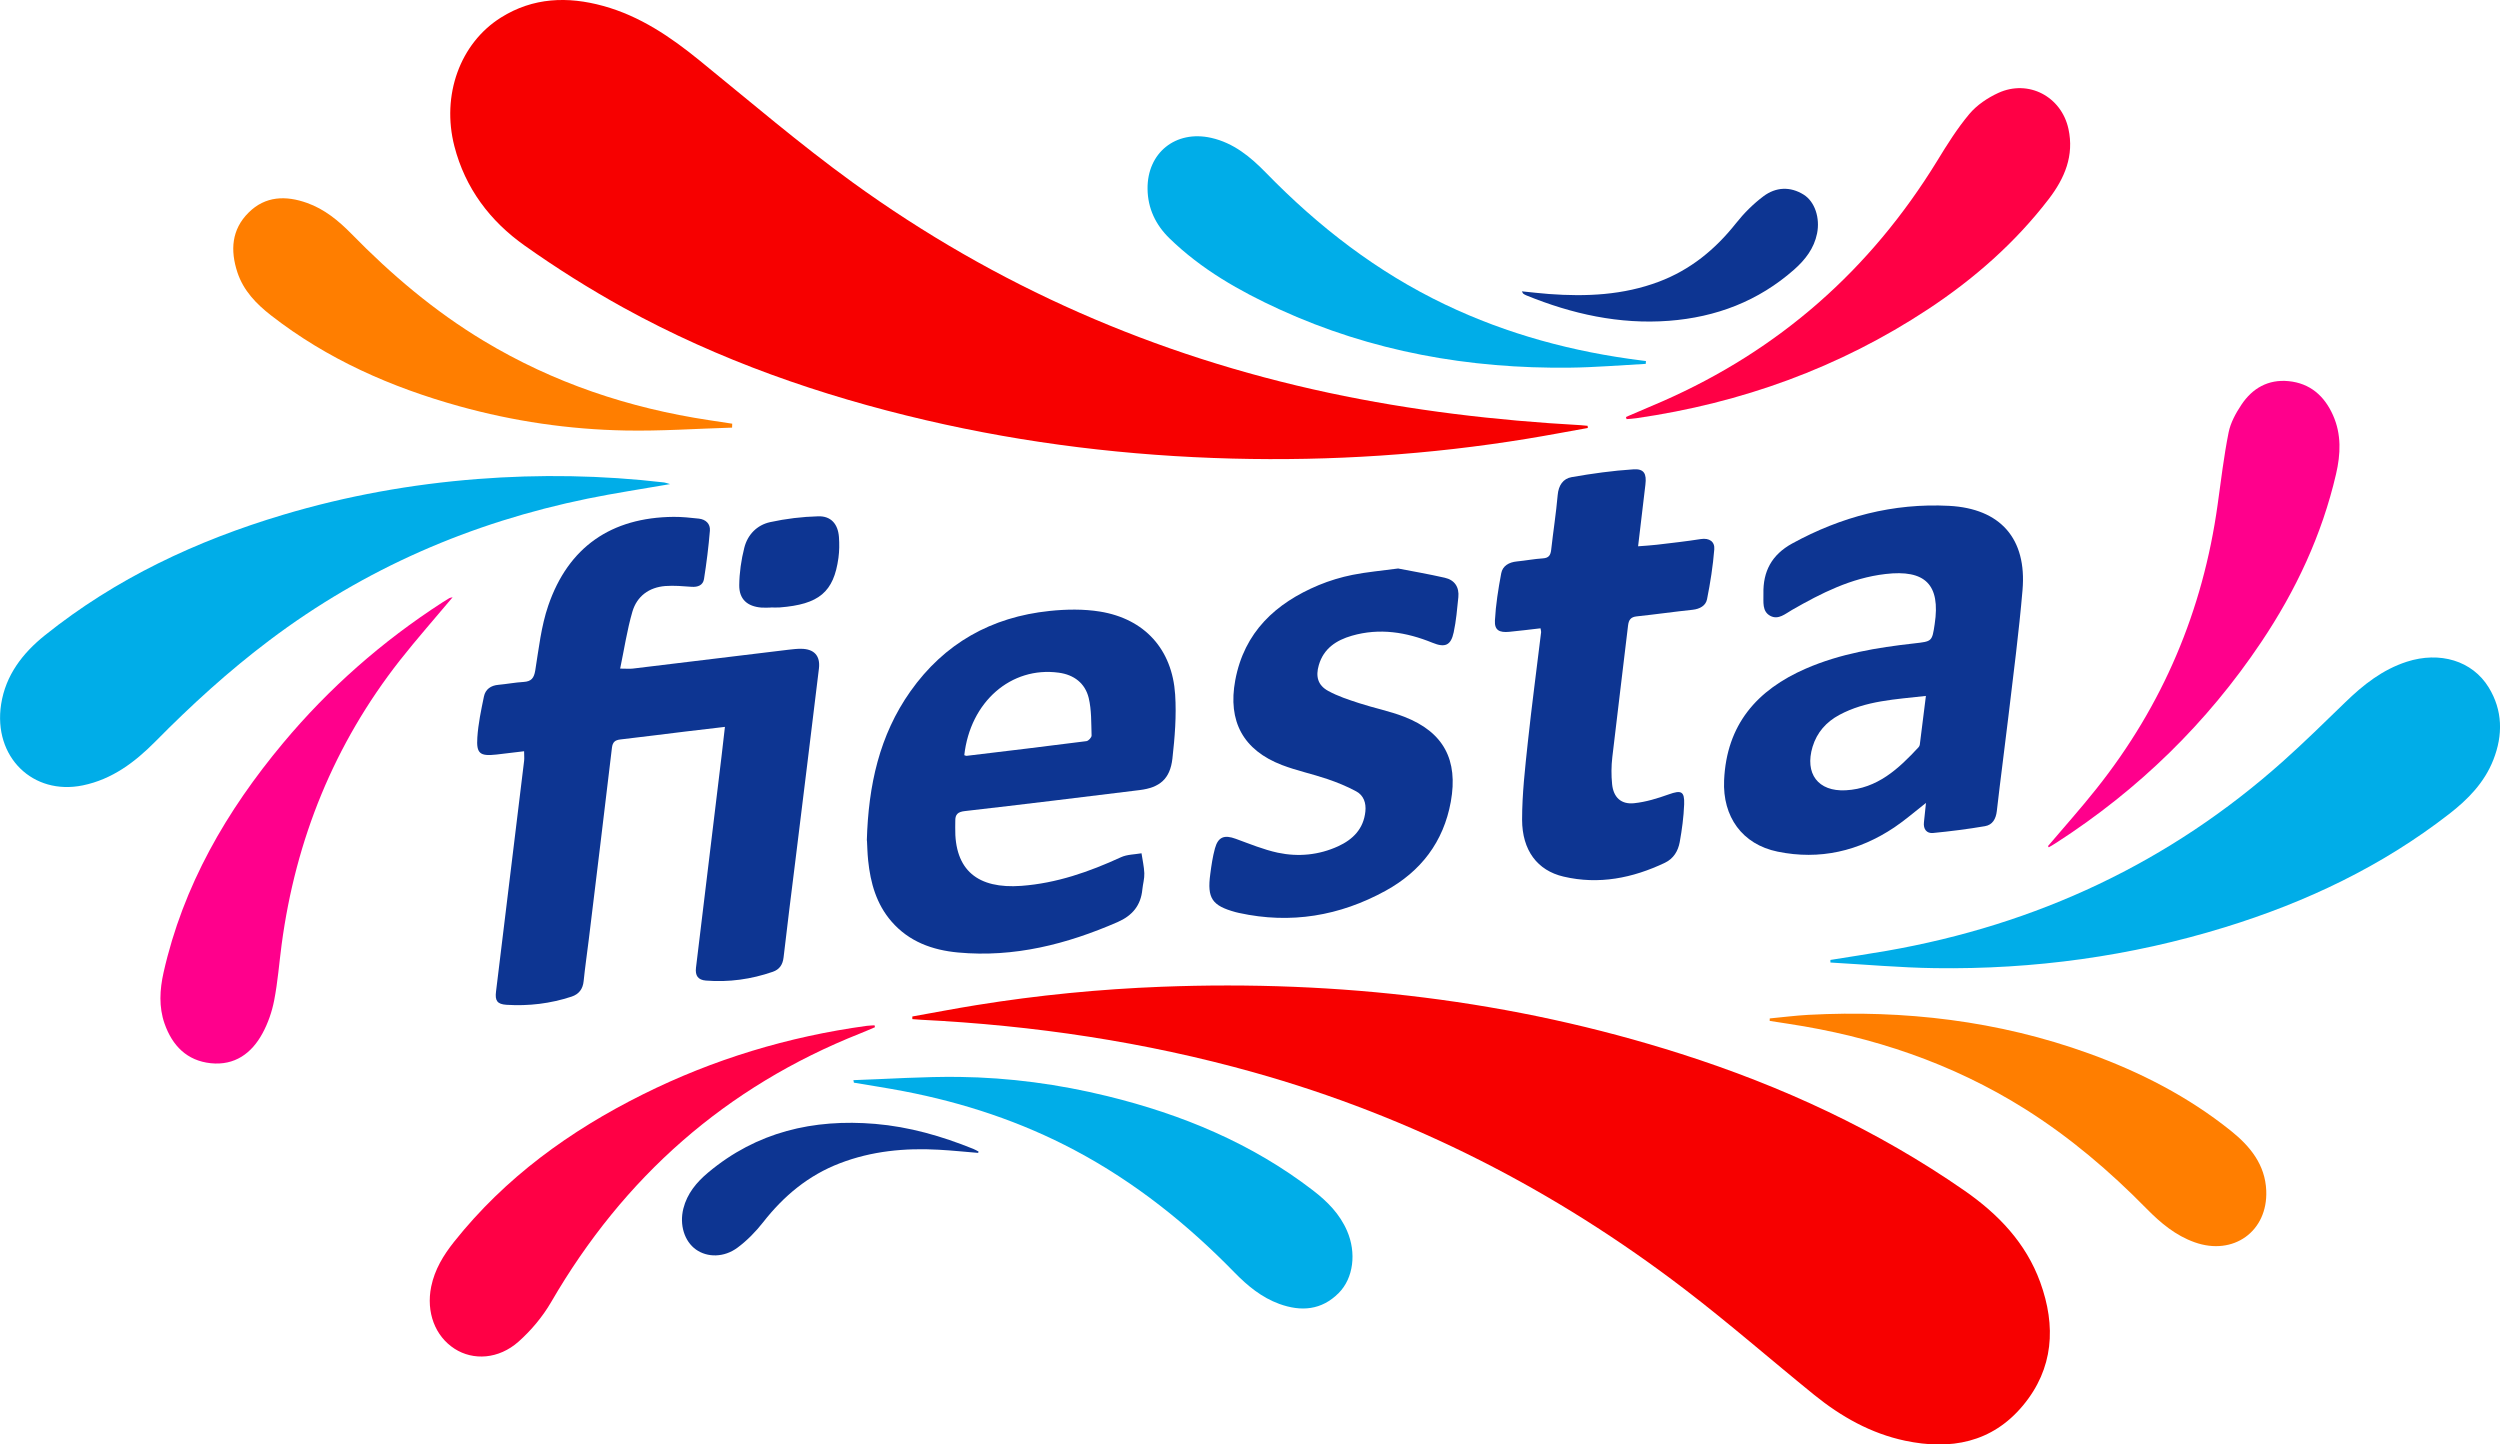
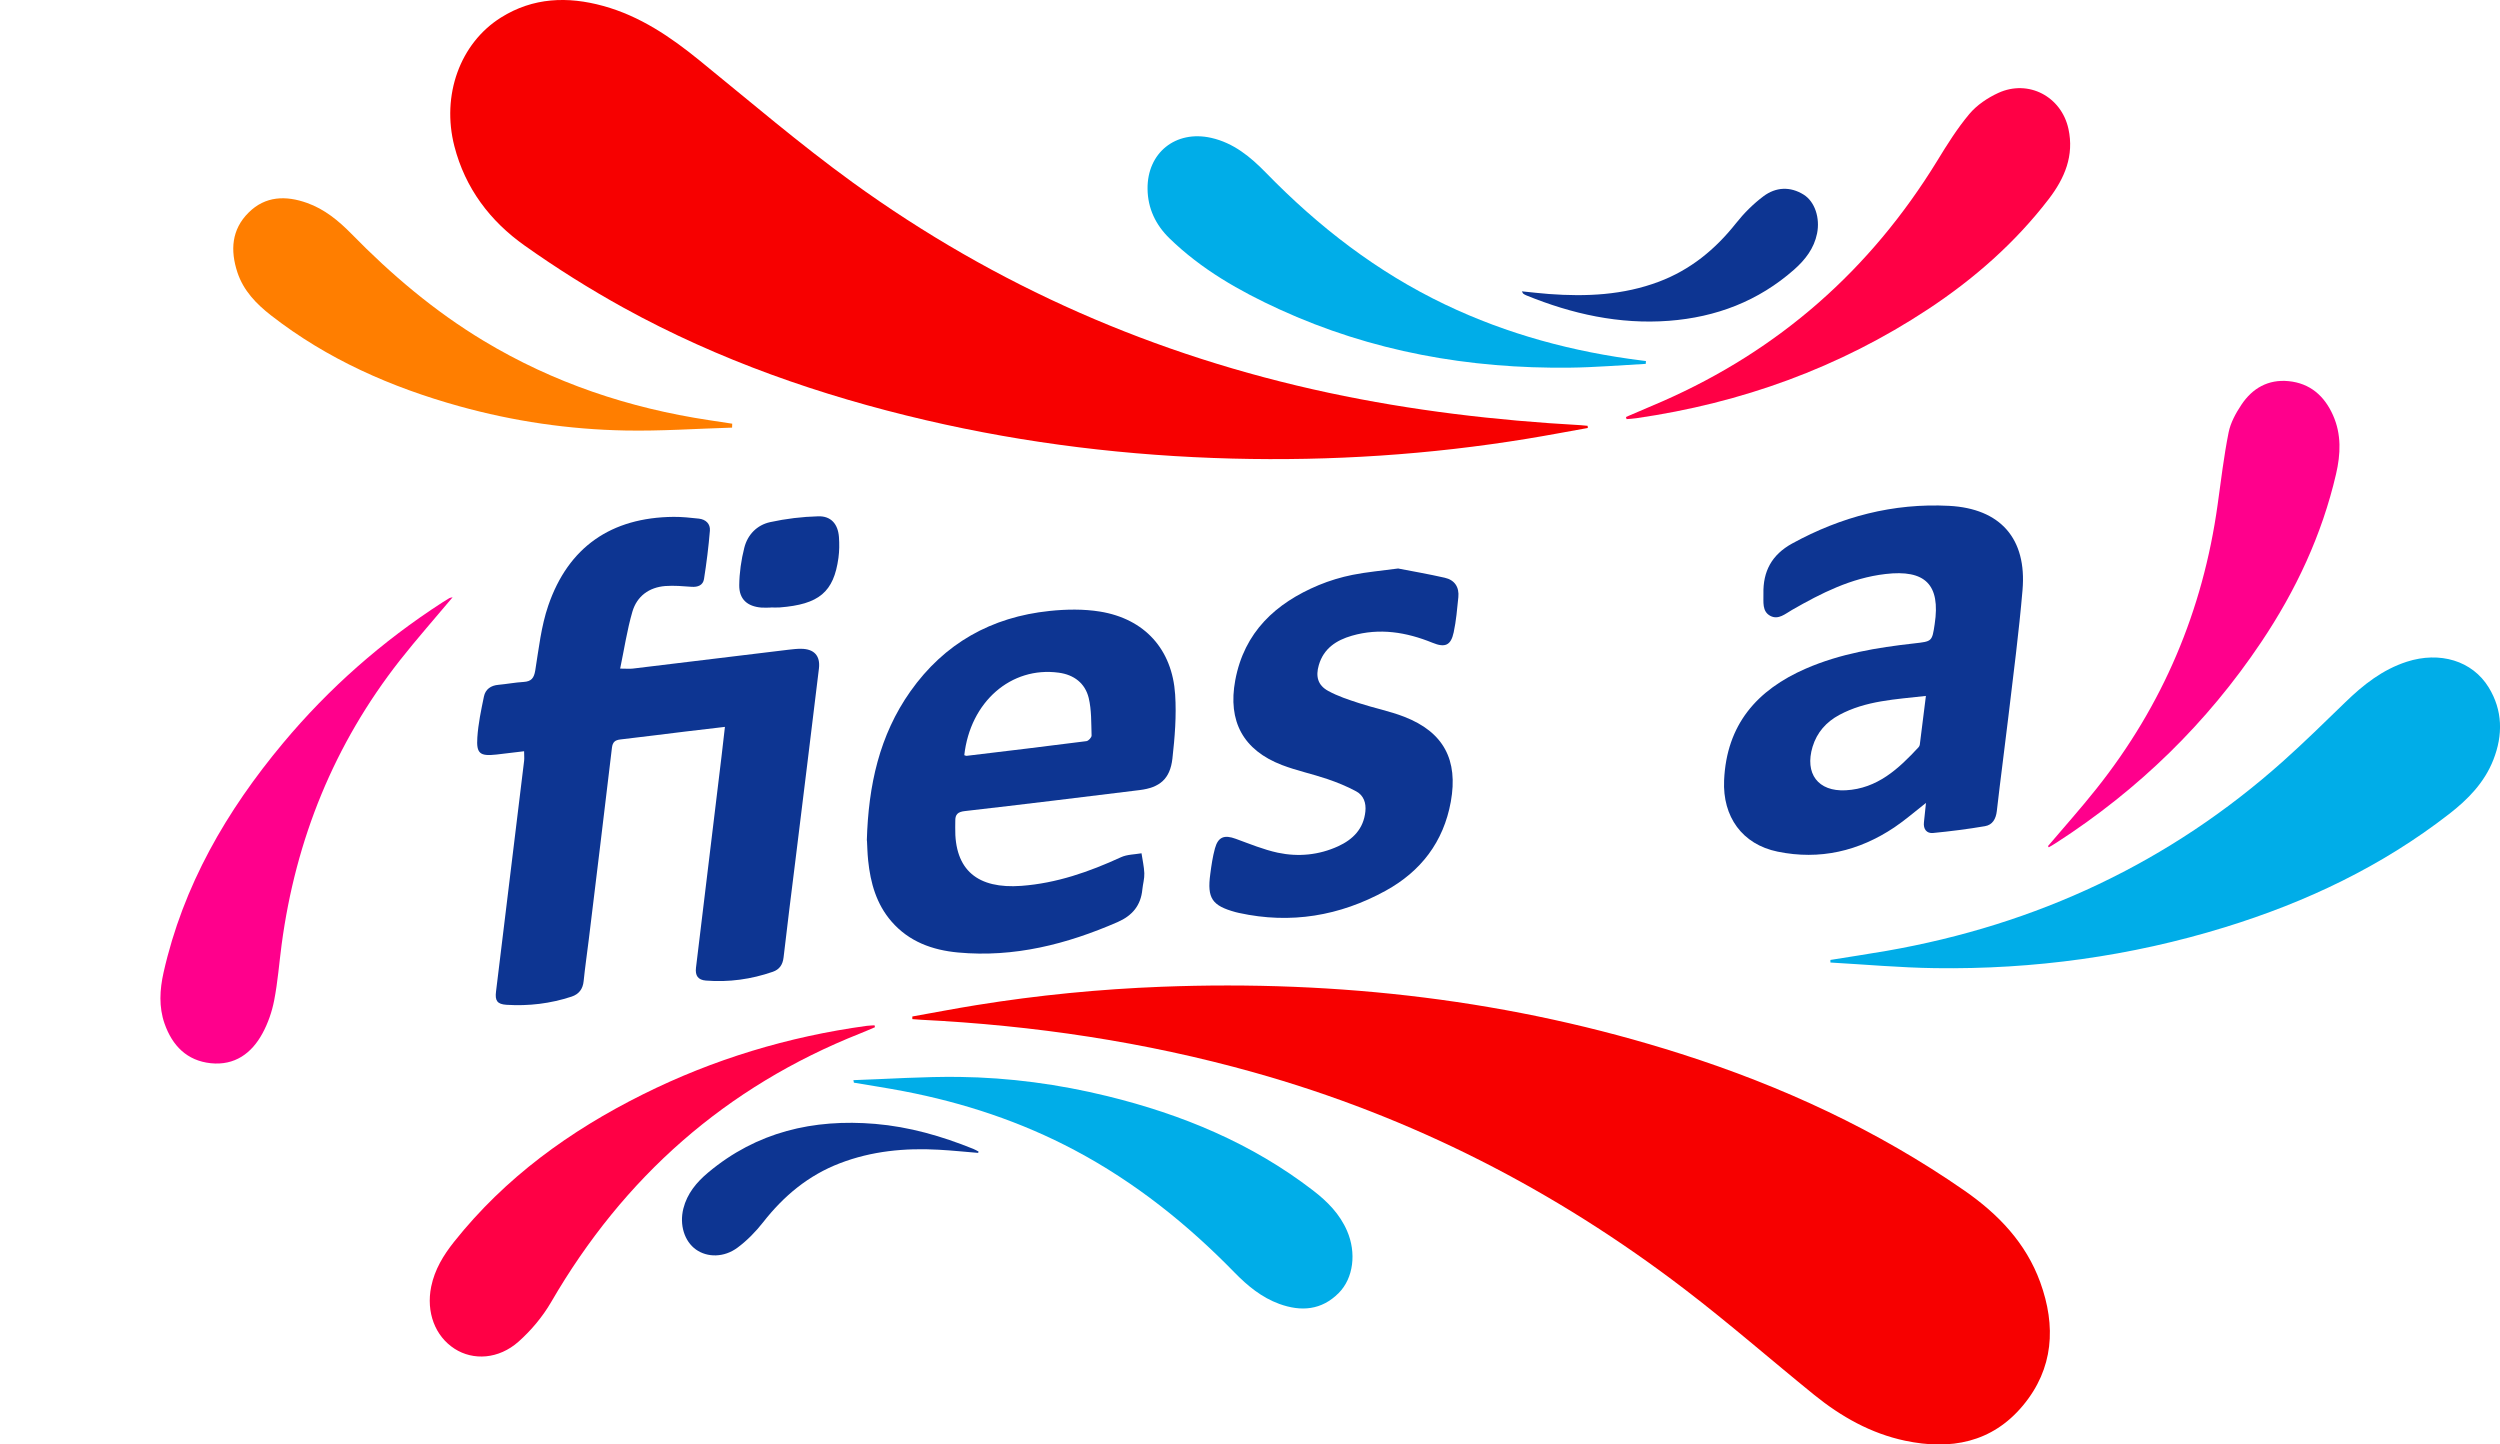
<svg xmlns="http://www.w3.org/2000/svg" id="katman_1" viewBox="0 0 356.04 205.71">
  <defs>
    <style>
      .cls-1 {
        fill: #ff0045;
      }

      .cls-2 {
        fill: #f70000;
      }

      .cls-3 {
        fill: #ff008c;
      }

      .cls-4 {
        fill: #00ade8;
      }

      .cls-5 {
        fill: #ff7e00;
      }

      .cls-6 {
        fill: #0d3592;
      }
    </style>
  </defs>
  <path class="cls-2" d="M129.95,144.76c3.04-.54,6.08-1.13,9.13-1.62,8.73-1.41,17.52-2.27,26.35-2.61,25.19-.96,49.91,1.88,73.98,9.56,14.37,4.59,27.94,10.85,40.37,19.48,4.81,3.34,8.75,7.45,10.78,13.04,2.27,6.25,1.92,12.3-2.46,17.56-4.41,5.3-10.32,6.38-16.79,5.01-4.86-1.03-9.1-3.42-12.93-6.52-6.16-4.99-12.14-10.22-18.43-15.03-18.5-14.16-38.92-24.61-61.4-30.91-15.51-4.35-31.33-6.69-47.4-7.49-.41-.02-.81-.06-1.22-.09,0-.12,0-.24,0-.36Z" />
  <path class="cls-2" d="M226.14,60.95c-2.87.51-5.74,1.06-8.62,1.53-13.91,2.28-27.91,3.19-42,2.83-14.73-.38-29.3-2.12-43.67-5.47-15.01-3.5-29.47-8.54-43-15.99-4.86-2.68-9.58-5.65-14.11-8.86-4.94-3.49-8.49-8.18-10.03-14.17-1.86-7.24.79-14.65,6.63-18.32,4.57-2.87,9.51-3.05,14.58-1.65,5.22,1.44,9.58,4.4,13.73,7.78,7.19,5.84,14.24,11.88,21.73,17.31,20.45,14.82,43.14,24.72,67.85,30,11.83,2.53,23.8,3.94,35.86,4.61.34.02.67.06,1.01.09,0,.1.02.21.03.31Z" />
  <path class="cls-6" d="M103.24,103.52c-2.03.24-3.78.44-5.52.65-3.12.38-6.24.78-9.36,1.14-.77.09-1.11.37-1.21,1.18-1.08,9.11-2.19,18.22-3.3,27.33-.24,1.97-.53,3.93-.73,5.9-.11,1.13-.67,1.86-1.7,2.21-3.02,1-6.14,1.37-9.3,1.17-1.32-.09-1.64-.6-1.48-1.88,1.34-10.95,2.67-21.9,4-32.85.05-.38,0-.77,0-1.38-1.34.16-2.64.32-3.94.47-2.34.26-2.88-.12-2.72-2.44.13-1.96.54-3.91.94-5.83.21-1.02.98-1.57,2.06-1.66,1.2-.11,2.39-.34,3.59-.41,1.1-.07,1.48-.54,1.66-1.65.5-3.1.84-6.28,1.85-9.22,2.86-8.35,8.97-12.56,17.84-12.64,1.2-.01,2.41.12,3.6.25,1,.11,1.66.75,1.58,1.72-.19,2.31-.48,4.61-.84,6.89-.14.88-.88,1.17-1.78,1.1-1.24-.09-2.49-.2-3.72-.11-2.33.18-4.05,1.45-4.7,3.66-.75,2.58-1.15,5.27-1.74,8.1.8,0,1.3.05,1.79,0,7.4-.89,14.8-1.79,22.2-2.69.6-.07,1.2-.14,1.8-.13,1.83.02,2.73.99,2.52,2.79-1.11,9.2-2.25,18.39-3.38,27.58-.56,4.53-1.14,9.06-1.66,13.6-.12,1.03-.6,1.71-1.53,2.03-3.09,1.07-6.27,1.51-9.53,1.25-1.12-.09-1.55-.7-1.41-1.84,1.22-10.01,2.43-20.02,3.63-30.03.16-1.32.3-2.63.49-4.25Z" />
-   <path class="cls-4" d="M95.4,68.95c-4.02.7-7.88,1.28-11.7,2.06-16.59,3.4-31.77,9.95-45.33,20.18-5.8,4.37-11.14,9.24-16.23,14.4-2.92,2.95-6.16,5.4-10.35,6.26-7.1,1.46-12.79-4.05-11.63-11.55.64-4.14,3.06-7.28,6.23-9.82,10.1-8.1,21.59-13.48,33.94-17.17,9.04-2.7,18.28-4.36,27.67-5.09,8.87-.69,17.74-.54,26.59.49.23.03.46.13.83.23Z" />
  <path class="cls-4" d="M260.68,136.71c2.66-.43,5.33-.83,7.99-1.29,21.37-3.73,40.3-12.55,56.51-27.04,3.02-2.7,5.91-5.54,8.82-8.36,2.56-2.49,5.31-4.66,8.77-5.78,4.68-1.51,9.32-.16,11.66,3.66,2,3.26,2.05,6.79.66,10.32-1.27,3.23-3.6,5.62-6.3,7.71-9.59,7.45-20.36,12.56-31.91,16.12-13.45,4.15-27.25,6.03-41.31,5.83-4.97-.07-9.93-.52-14.89-.8,0-.12,0-.25,0-.37Z" />
  <path class="cls-6" d="M123.45,119.71c.22-7.87,1.79-14.99,6.2-21.24,4.84-6.85,11.54-10.6,19.82-11.46,2.37-.25,4.85-.29,7.2.09,6.34,1.04,10.27,5.36,10.69,11.81.2,3.02-.05,6.11-.39,9.13-.33,2.88-1.79,4.13-4.67,4.48-8.29,1.02-16.59,2.04-24.89,2.99-1,.11-1.39.48-1.36,1.42,0,.3,0,.6-.01.9-.12,6.15,3.24,8.78,9.41,8.33,5.02-.37,9.67-2,14.2-4.08.87-.4,1.94-.39,2.92-.56.14.95.36,1.89.4,2.84.03.76-.2,1.53-.28,2.3-.21,2.29-1.43,3.74-3.53,4.66-7.26,3.16-14.75,5.07-22.72,4.33-3.65-.34-6.99-1.54-9.48-4.42-2.15-2.48-2.99-5.49-3.32-8.67-.11-1.07-.13-2.15-.17-2.86ZM137.33,107.55c.12.03.24.11.35.09,5.69-.68,11.37-1.36,17.05-2.09.29-.04.74-.53.73-.8-.06-1.79,0-3.63-.41-5.35-.51-2.09-2.09-3.31-4.27-3.6-6.78-.92-12.6,4.14-13.45,11.75Z" />
  <path class="cls-6" d="M274.3,114.34c-1.6,1.25-2.99,2.47-4.51,3.49-5.06,3.39-10.62,4.69-16.62,3.46-5.07-1.04-7.86-4.99-7.63-10.16.35-7.94,4.68-12.88,11.64-15.91,4.92-2.14,10.15-3,15.43-3.59,2.54-.29,2.55-.25,2.92-2.75.85-5.63-1.35-7.8-7.02-7.13-4.89.57-9.12,2.72-13.29,5.11-.96.55-1.94,1.45-3.08.86-1.23-.64-.97-2.02-1-3.15-.07-3.19,1.17-5.56,4.1-7.17,6.98-3.82,14.38-5.77,22.33-5.36,7.31.38,11.1,4.66,10.47,11.99-.51,6.01-1.3,11.99-2.01,17.99-.53,4.49-1.14,8.98-1.65,13.48-.13,1.14-.62,1.98-1.69,2.16-2.45.42-4.92.73-7.39.97-.91.09-1.41-.55-1.3-1.52.09-.88.19-1.76.29-2.76ZM274.29,99.11c-4.38.5-8.56.67-12.35,2.71-1.85,1-3.17,2.47-3.8,4.53-1.15,3.82.77,6.41,4.73,6.2,4.5-.24,7.53-3.07,10.38-6.15.08-.09.14-.23.16-.35.29-2.25.57-4.49.87-6.94Z" />
-   <path class="cls-6" d="M219.4,89.48c-1.55.18-3,.36-4.45.5-1.44.14-2.12-.24-2.05-1.6.12-2.26.48-4.51.9-6.74.2-1.06,1.11-1.57,2.21-1.68,1.24-.12,2.48-.36,3.72-.44.83-.05,1.09-.44,1.18-1.2.29-2.61.7-5.21.93-7.83.12-1.37.77-2.33,1.99-2.54,2.91-.51,5.86-.92,8.8-1.11,1.52-.1,1.89.63,1.7,2.19-.34,2.86-.68,5.72-1.04,8.77.98-.08,1.82-.12,2.65-.22,2.1-.25,4.2-.48,6.28-.81,1.23-.19,2.01.38,1.92,1.46-.19,2.38-.56,4.75-1.03,7.1-.18.93-1.03,1.4-2.05,1.51-2.66.28-5.3.66-7.96.94-.85.09-1.14.48-1.24,1.3-.73,6.25-1.52,12.49-2.24,18.74-.15,1.28-.16,2.59-.03,3.87.19,1.86,1.28,2.89,3.12,2.7,1.68-.17,3.35-.69,4.95-1.26,1.76-.63,2.26-.46,2.19,1.42-.07,1.8-.31,3.6-.63,5.37-.23,1.26-.87,2.36-2.11,2.95-4.6,2.19-9.42,3.15-14.44,1.97-3.73-.87-5.89-3.74-5.9-8.1,0-3.69.43-7.39.82-11.06.56-5.23,1.26-10.44,1.89-15.66.01-.12-.04-.24-.09-.56Z" />
  <path class="cls-6" d="M199.15,80.97c1.91.37,4.27.78,6.61,1.31,1.41.32,2.08,1.34,1.93,2.79-.17,1.67-.31,3.35-.66,4.98-.4,1.88-1.24,2.22-3.02,1.49-3.73-1.52-7.54-2.14-11.49-1-2.21.64-4.01,1.81-4.7,4.18-.47,1.61-.15,2.86,1.32,3.67,1.38.76,2.91,1.26,4.42,1.75,2.13.7,4.35,1.13,6.43,1.94,5.61,2.18,7.7,6.15,6.63,12.09-1.04,5.75-4.28,9.94-9.29,12.69-6.53,3.59-13.51,4.77-20.87,3.16-.17-.04-.34-.08-.5-.12-3.35-.92-4.06-1.97-3.6-5.4.16-1.23.34-2.48.67-3.68.45-1.64,1.34-1.96,2.96-1.36,1.98.72,3.95,1.54,5.99,1.98,2.92.62,5.85.34,8.6-.92,2.11-.97,3.61-2.48,3.87-4.94.13-1.23-.24-2.3-1.31-2.88-1.31-.71-2.72-1.28-4.13-1.76-2.12-.72-4.33-1.18-6.42-1.98-5.53-2.12-7.76-6.22-6.67-12.08,1.28-6.86,5.74-10.98,11.89-13.55,1.54-.64,3.18-1.13,4.81-1.46,1.98-.4,4-.57,6.52-.91Z" />
-   <path class="cls-1" d="M231.55,59.39c1.73-.74,3.46-1.47,5.18-2.22,16.65-7.3,29.65-18.76,39.15-34.25,1.41-2.31,2.86-4.63,4.59-6.69,1.07-1.27,2.6-2.3,4.13-3,4.29-1.96,8.98.52,9.98,5.13.83,3.81-.54,7.03-2.8,9.98-4.8,6.25-10.65,11.38-17.2,15.7-12.65,8.34-26.57,13.36-41.54,15.52-.46.07-.93.09-1.39.13-.03-.1-.06-.2-.09-.3Z" />
+   <path class="cls-1" d="M231.55,59.39c1.73-.74,3.46-1.47,5.18-2.22,16.65-7.3,29.65-18.76,39.15-34.25,1.41-2.31,2.86-4.63,4.59-6.69,1.07-1.27,2.6-2.3,4.13-3,4.29-1.96,8.98.52,9.98,5.13.83,3.81-.54,7.03-2.8,9.98-4.8,6.25-10.65,11.38-17.2,15.7-12.65,8.34-26.57,13.36-41.54,15.52-.46.07-.93.09-1.39.13-.03-.1-.06-.2-.09-.3" />
  <path class="cls-1" d="M124.61,146.29c-.7.3-1.4.61-2.11.89-19.15,7.6-33.69,20.47-44.01,38.26-1.21,2.08-2.84,4.03-4.64,5.63-2.83,2.51-6.45,2.72-9.1,1.02-2.8-1.8-4.08-5.22-3.34-8.86.5-2.43,1.74-4.47,3.26-6.38,7.28-9.15,16.5-15.82,26.88-20.99,10.07-5.02,20.71-8.23,31.86-9.76.38-.05.76-.05,1.14-.08.02.09.04.19.06.28Z" />
  <path class="cls-5" d="M104.25,60.9c-5.07.15-10.15.51-15.21.41-8-.15-15.89-1.31-23.61-3.45-9.72-2.7-18.82-6.7-26.84-12.95-2.1-1.64-3.92-3.52-4.78-6.12-1.03-3.13-.84-6.11,1.6-8.52,2.38-2.37,5.31-2.44,8.31-1.37,2.49.88,4.49,2.53,6.32,4.39,5.69,5.82,11.85,11.04,18.84,15.25,9.92,5.98,20.69,9.58,32.11,11.3,1.1.17,2.19.33,3.29.5l-.02.56Z" />
-   <path class="cls-5" d="M252.04,145.04c1.83-.17,3.66-.41,5.5-.51,13.66-.72,27.03.83,39.95,5.5,7.3,2.64,14.15,6.14,20.23,11.02,2.75,2.2,4.88,4.83,5.03,8.51.24,5.82-4.7,9.33-10.2,7.36-2.72-.97-4.84-2.75-6.83-4.77-5.27-5.37-10.97-10.22-17.35-14.23-10.35-6.5-21.67-10.3-33.7-12.12-.88-.13-1.76-.27-2.64-.41,0-.12,0-.24.01-.36Z" />
  <path class="cls-4" d="M121.54,153.83c5.02-.17,10.05-.52,15.07-.46,7.13.09,14.18,1.04,21.11,2.74,10.61,2.6,20.55,6.71,29.28,13.43,2.04,1.57,3.81,3.35,4.85,5.77,1.34,3.1.92,6.7-1.19,8.83-2.45,2.47-5.37,2.69-8.49,1.55-2.48-.91-4.48-2.55-6.3-4.41-6.75-6.93-14.22-12.91-22.79-17.46-7.68-4.08-15.83-6.77-24.35-8.41-2.36-.45-4.75-.82-7.12-1.22-.02-.12-.05-.23-.07-.35Z" />
  <path class="cls-4" d="M234.39,51.82c-3.6.19-7.21.5-10.81.54-14.37.17-28.24-2.29-41.36-8.3-5.7-2.61-11.13-5.7-15.67-10.12-1.95-1.9-3.09-4.25-3.12-7.03-.06-5.15,4-8.41,9.05-7.28,3.21.72,5.62,2.72,7.84,5,7.46,7.66,15.8,14.11,25.49,18.74,8.87,4.24,18.24,6.75,27.98,7.97.21.03.42.05.62.08-.01.14-.02.27-.03.41Z" />
  <path class="cls-3" d="M64.47,85.05c-2.58,3.08-5.15,5.98-7.54,9.02-9.34,11.92-14.82,25.46-16.82,40.44-.35,2.65-.55,5.32-1.06,7.94-.31,1.62-.88,3.27-1.67,4.72-1.55,2.86-3.97,4.6-7.36,4.25-3.41-.36-5.48-2.51-6.58-5.63-.84-2.39-.69-4.85-.15-7.27,2.79-12.4,8.97-23.05,17.03-32.7,6.54-7.83,14.12-14.49,22.69-20.03.33-.21.66-.41.99-.61.1-.06.23-.06.46-.12Z" />
  <path class="cls-3" d="M291.67,120.49c2.31-2.72,4.69-5.38,6.91-8.18,9.45-11.88,15.15-25.37,17.24-40.4.48-3.45.89-6.92,1.57-10.33.28-1.39,1.03-2.75,1.83-3.95,1.56-2.34,3.81-3.63,6.7-3.35,3.08.3,5.12,2.11,6.34,4.86,1.21,2.72,1.09,5.53.43,8.37-2.01,8.68-5.73,16.6-10.67,23.96-7.71,11.5-17.44,20.97-29.07,28.49-.38.25-.78.48-1.17.71-.04-.06-.08-.12-.12-.18Z" />
  <path class="cls-6" d="M139.3,164.19c-1.87-.15-3.73-.35-5.6-.45-4.82-.27-9.55.18-14.1,1.93-4.48,1.72-7.99,4.65-10.92,8.4-1.05,1.34-2.28,2.6-3.64,3.61-1.93,1.44-4.32,1.42-5.93.27-1.64-1.17-2.37-3.51-1.79-5.83.54-2.14,1.88-3.75,3.53-5.13,6.91-5.79,14.98-7.67,23.79-6.93,4.85.41,9.47,1.74,13.97,3.56.26.1.5.25.75.38-.02.06-.03.12-.05.18Z" />
  <path class="cls-6" d="M216.73,41.49c1.34.13,2.6.29,3.86.38,5.33.4,10.59.16,15.66-1.75,4.48-1.69,8.02-4.58,10.98-8.32,1.13-1.43,2.47-2.77,3.93-3.86,1.75-1.3,3.78-1.42,5.71-.22,1.61,1.01,2.35,3.34,1.91,5.53-.43,2.13-1.68,3.74-3.26,5.14-5.1,4.5-11.12,6.79-17.85,7.3-7.06.53-13.79-.97-20.29-3.62-.16-.06-.31-.15-.45-.25-.06-.04-.08-.14-.19-.34Z" />
  <path class="cls-6" d="M109.73,86.53c-.43,0-.86.03-1.29,0-2-.16-3.18-1.18-3.16-3.19.02-1.78.28-3.6.72-5.33.47-1.87,1.81-3.24,3.68-3.65,2.24-.49,4.56-.77,6.86-.83,1.81-.05,2.8,1.1,2.94,2.95.07.98.06,1.99-.07,2.96-.67,4.89-2.76,6.63-8.38,7.07-.43.03-.86,0-1.29,0,0,0,0,.01,0,.02Z" />
</svg>